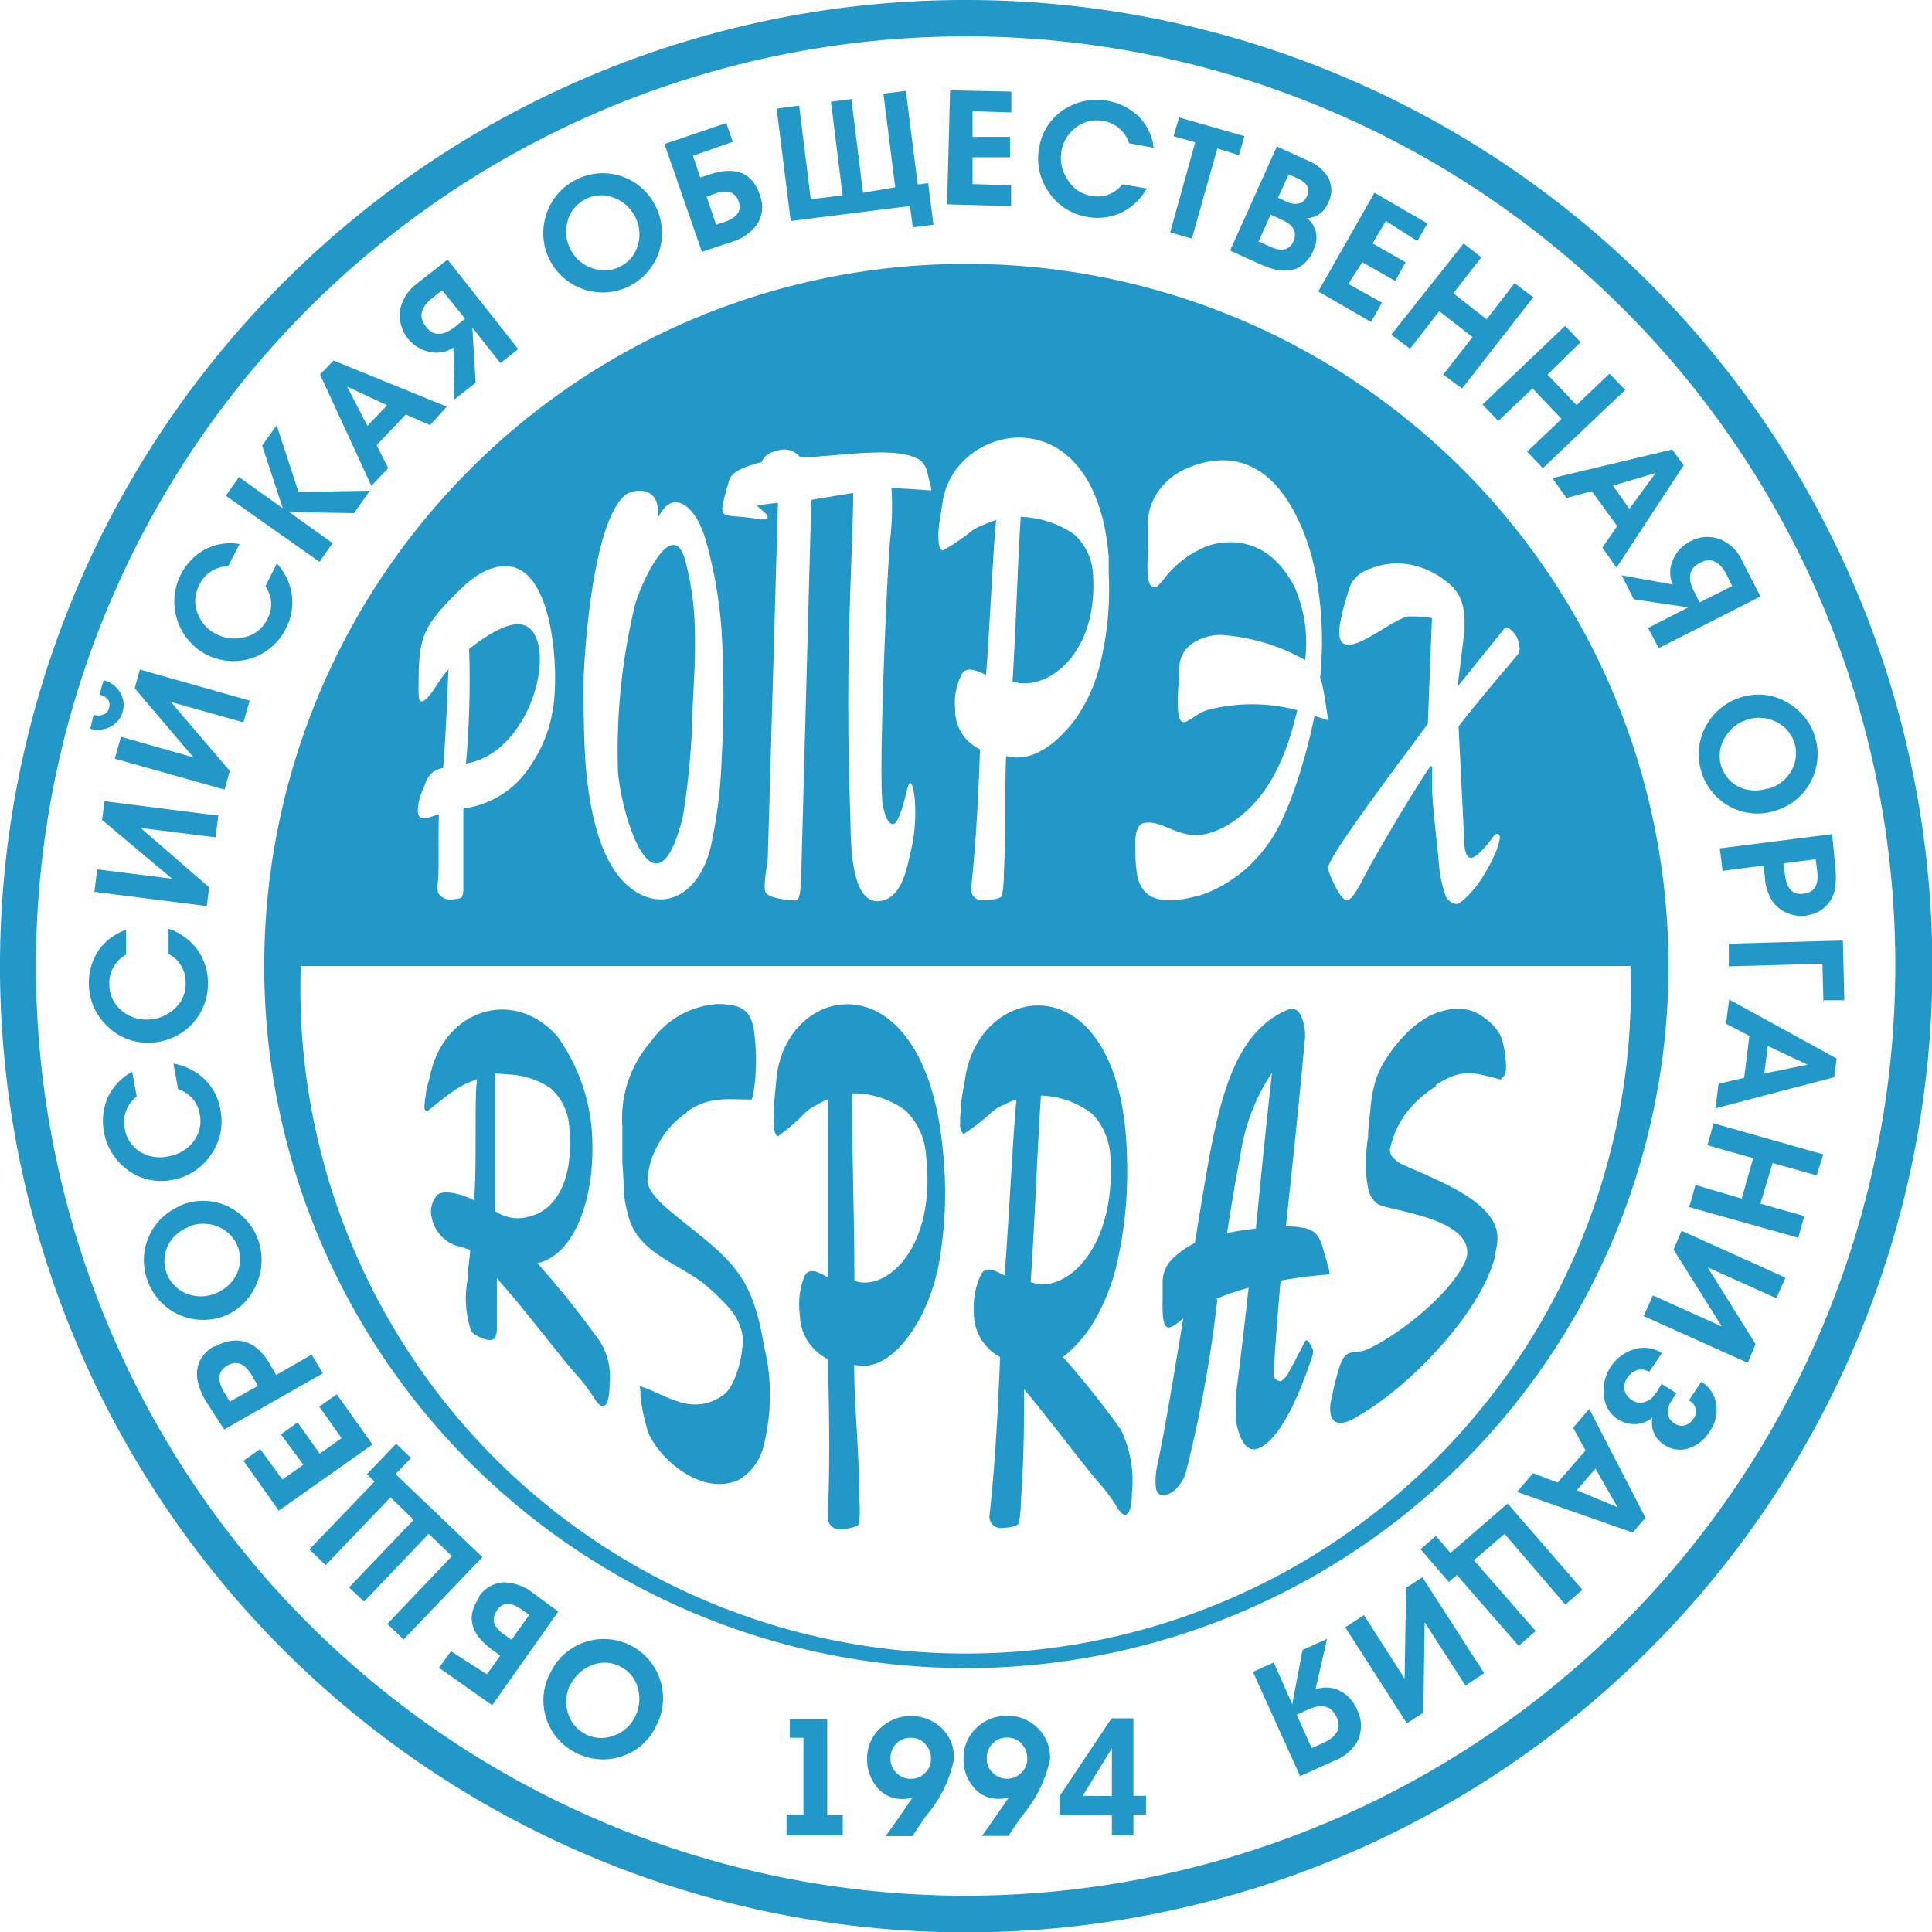
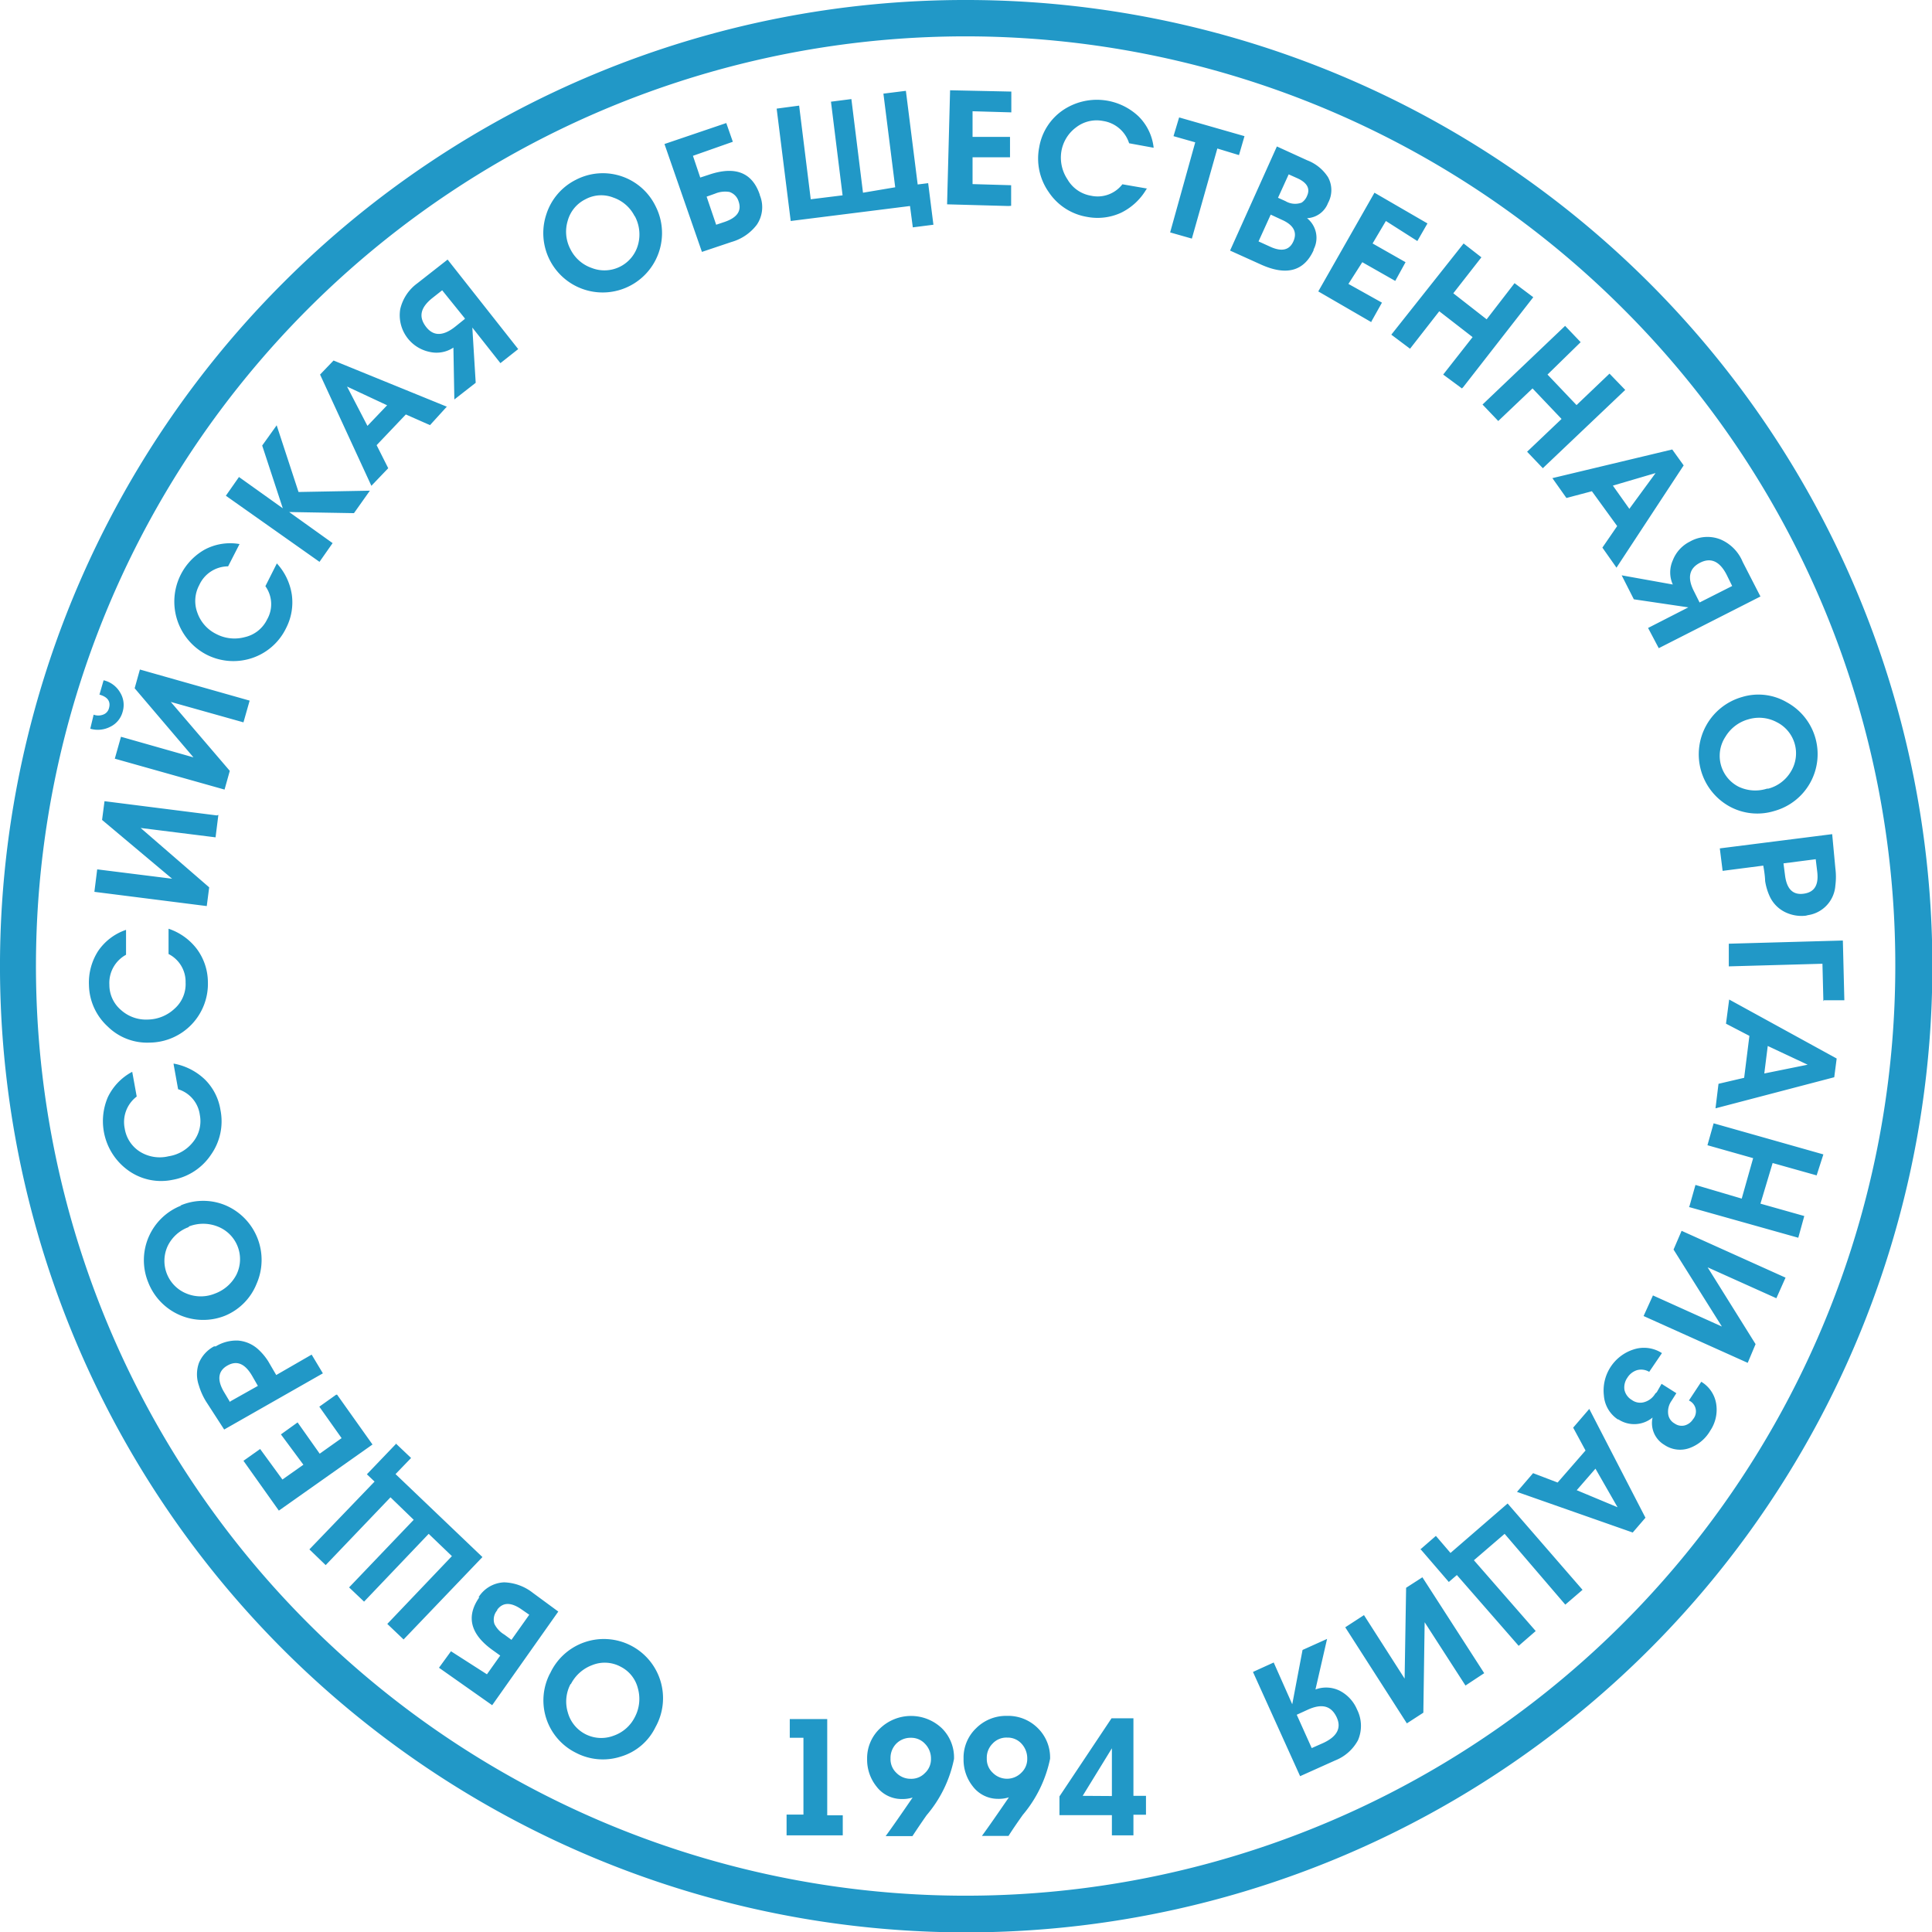
<svg xmlns="http://www.w3.org/2000/svg" viewBox="0 0 103.16 103.16">
  <defs>
    <style>.cls-1,.cls-2{fill:#2198c7;}.cls-1{fill-rule:evenodd;}</style>
  </defs>
  <g id="Слой_2" data-name="Слой 2">
    <g id="Слой_1-2" data-name="Слой 1">
-       <path class="cls-1" d="M35.07,27.76a3.08,3.08,0,0,1,.44-.68c.61-.65,1.66-.11,2.21,1.89a24,24,0,0,1,.81,4.71,61.16,61.16,0,0,1,0,6.91,25.88,25.88,0,0,1-.6,4.72c-.57,2.17-2,3.06-3.38,2.59-2.62-.9-3.17-5.22-3.31-7.54-.06-1.11-.12-3.3-.06-4.54.16-3,.73-8.08,2.17-9.36.45-.39,2.06-.58,1.74,1.3Zm1.58,31.66a4.56,4.56,0,0,0-1.49,1.66,4.34,4.34,0,0,0-.59,2,1.26,1.26,0,0,0,.26.61,4.53,4.53,0,0,0,.69.75c.31.27.68.57,1.1.91,2.63,2.08,3.58,2.94,4.18,6.54a11,11,0,0,1,0,5.2A2.89,2.89,0,0,1,39.48,79c-1.84.89-4.1-.86-4.84-2.44a9.71,9.71,0,0,1-.44-2c0-.2,0-.39-.05-.55,1.38.41,2.77,1.68,4.47.48.71-.5,1.17-2.47,1-3.33a3,3,0,0,0-.76-1.4,12,12,0,0,0-1.38-1.3c-1.37-1-3.21-1.58-3.82-3.19a7.36,7.36,0,0,1-.36-1.68c0-.9-.08-1.47-.07-1.7,0-.61,0-1.19,0-1.75a6.22,6.22,0,0,1,1.53-4.53,4.72,4.72,0,0,1,3.55-2c1.55,0,1.89.52,2,1.86a11.07,11.07,0,0,1-.08,2.88c0,.13-.06.24-.09.36-1.29,0-2.29-.18-3.45.64Zm31.27-2.14a10.72,10.72,0,0,0-1.7,4.46c-.26,1.34-.49,2.72-.7,4.1.48-.1,1-.18,1.54-.24.26-2.64.52-5.31.86-8.32ZM65,69.38a67.88,67.88,0,0,1-1.71,9.35,2,2,0,0,1-.37.62,1.25,1.25,0,0,1-.47.4c-.42.18-.67.07-.73-.31a3.72,3.72,0,0,1,.09-1.27c.38-1.78.86-4.69,1.37-7.77-.72.58-1.16,1-1.1-1,0-.49,0-.82,0-1a1.76,1.76,0,0,1,.65-1.3,4.69,4.69,0,0,1,1.07-.73c.27-1.68.54-3.3.79-4.7C65.3,58,66.17,55,68.77,53.91c.45-.18.75.16.89,1a2.5,2.5,0,0,1,0,.72c-.34,3.74-.68,6.87-1,9.86.3,0,.58,0,.82.06a1.31,1.31,0,0,1,.76.3,1.77,1.77,0,0,1,.39.78c.11.37.23.78.35,1.23a.6.6,0,0,1,0,.19,23.41,23.41,0,0,0-2.6.33c-.15,1.66-.28,3.33-.38,5.07a.42.42,0,0,0,.4.3,1.29,1.29,0,0,0,.44-.53c.14-.24.4-.74.79-1.49,0,0,.09-.32.26-.06.28.45.26.5.15.83-1,3-2,4.53-2.88,4.85-.54.18-.92-.32-1.13-1.31a8.14,8.14,0,0,1,0-1.85c.24-1.9.45-3.68.64-5.43a13.93,13.93,0,0,0-1.72.59ZM28.69,67.45a46.33,46.33,0,0,1,3.1,3.84,3.51,3.51,0,0,1,.76,2.58c0,.79-.14,1.2-.34,1.21A.29.29,0,0,1,32,75a1.85,1.85,0,0,1-.24-.29.57.57,0,0,0-.13-.2,7.44,7.44,0,0,0-.85-1.1c-1-1.13-2.94-3.73-4.25-5.15,0,1.09,0,1.93,0,2.73s-.55.57-1,.37a1.26,1.26,0,0,1-.36-.26,5.42,5.42,0,0,1-.2-2.79c0-.5.1-1,.14-1.56a5.06,5.06,0,0,0-.74-.23A2,2,0,0,1,23.05,65a1.34,1.34,0,0,1,.26-1.15c.26-.35,1.25-.15,2,.24.17-1.84,0-5.59.17-6.46a4.72,4.72,0,0,0-1.36.69c-.6.43-1,.79-1.29,1-.07,0-.13,0-.17-.14a3.64,3.64,0,0,1,.08-.72c0-.29.15-.66.24-1.1.78-3.49,4.48-4.66,6.8-2A10,10,0,0,1,31.63,61c.08,3-.93,6-2.94,6.45Zm26.34,1c1.69.7,4.56-1.56,4.26-6.64a3.57,3.57,0,0,0-.94-2.31,4.68,4.68,0,0,0-2.77-1c-.24,3.76-.31,6.46-.55,10Zm1.72,4a46.35,46.35,0,0,1,3.1,3.89,6.21,6.21,0,0,1,.59,3.34c0,.79-.15,1.19-.35,1.2a.29.29,0,0,1-.22-.1,2.89,2.89,0,0,1-.23-.3,1.44,1.44,0,0,0-.12-.2,7.89,7.89,0,0,0-.84-1.1c-.93-1.08-2.73-3.5-4-5,0,1.81,0,3.52-.16,5.81a8.62,8.62,0,0,1-.11,1.33c-.1.25-.91.27-1,.27a.61.61,0,0,1-.57-.71c.3-2.75.45-5.64.56-8.42A2.64,2.64,0,0,1,52,70.1a4.09,4.09,0,0,1,.36-2c.28-.64.95-.13,1.28,0,.22-2.77.49-8.24.64-9.4a3.41,3.41,0,0,0-.63.27,2.36,2.36,0,0,0-.81.52,10.92,10.92,0,0,1-1.37,1.05c-.08,0-.15-.13-.2-.37a5.88,5.88,0,0,1,.05-1.06c0-.43.13-1,.22-1.56.79-5.26,8.45-6.32,8.64,4.37a22,22,0,0,1-.48,5.27,11,11,0,0,1-1.35,3.48,6.84,6.84,0,0,1-1.62,1.81ZM45.62,68.39c1.72.61,4.44-1.8,3.81-6.85a3.59,3.59,0,0,0-1.09-2.25,4.67,4.67,0,0,0-2.84-.91c0,3.76.12,6.47.12,10Zm-1.38-9.7a2.87,2.87,0,0,0-.61.3,2.28,2.28,0,0,0-.77.56,10.47,10.47,0,0,1-1.3,1.11c-.08.05-.16-.11-.23-.35a7.06,7.06,0,0,1,0-1.06c0-.43.07-1,.12-1.57.44-5.29,8-6.74,8.91,3.91a21.36,21.36,0,0,1-.13,5.28,10.6,10.6,0,0,1-1.12,3.55c-.76,1.36-2,2.83-3.5,2.45,0,2.35.26,4.3.27,7.13a8.09,8.09,0,0,1,0,1.34c-.08.25-.89.31-1,.32A.63.63,0,0,1,44.2,81c.12-2.77.08-5.65,0-8.43a2.68,2.68,0,0,1-1.49-2.36,4.09,4.09,0,0,1,.22-2c.24-.66.94-.18,1.28,0,0-2.78,0-8.25,0-9.41Zm-17.77,6,.25.14a2.09,2.09,0,0,0,1.56.12c1.3-.31,2.41-1.8,2.11-4.85a3,3,0,0,0-1-2,4.3,4.3,0,0,0-2.24-.73l-.72-.06,0,7.37ZM76.69,58A5.61,5.61,0,0,0,75,59.55a5,5,0,0,0-.79,1.85.64.64,0,0,0,.2.44,1.74,1.74,0,0,0,.61.4c1.7.77,5.12,2,4.93,4,0,.17-.07.49-.16,1-.82,2.88-4.3,6.56-7,8.21l-.35.21c-1,.6-1.47.34-1.41-.63a16.43,16.43,0,0,1,.48-2c.34-1.17.87-.66,1.54-1,1.71-.79,4.48-3,5.22-4.76a1.15,1.15,0,0,0,.07-.28c.19-2-4.28-2.34-4.81-2.72a1.31,1.31,0,0,1-.45-.7,5.64,5.64,0,0,1-.14-1.4c0-.79.08-1.29.11-1.49,0-.54.09-1,.13-1.53a7.56,7.56,0,0,1,.24-1.35A4.52,4.52,0,0,1,74,56.55a8.13,8.13,0,0,1,1.09-1.37,5.36,5.36,0,0,1,1.18-.9,3.79,3.79,0,0,1,1.18-.39,2.64,2.64,0,0,1,1.12.08A3.12,3.12,0,0,1,80,55.09a2,2,0,0,1,.27.68,5.08,5.08,0,0,1,.12.75c.07.65,0,.88-.15,1a1.31,1.31,0,0,1-.11.12c-1.46-.36-2-.64-3.48.3ZM64,47.84a7.28,7.28,0,0,0,3.63-2.67c1-1.24,2-4.21,2.56-6.94l.7.22c0-.08,0-.14,0-.2-.08-.5-.15-1-.22-1.36a4.56,4.56,0,0,0-.18-.71,19.42,19.42,0,0,0-.25-5.6,12.45,12.45,0,0,0-.72-2.38c-1.77-4.18-4.48-4-6.37-3.09a3.58,3.58,0,0,0-1.34,1.18,3,3,0,0,0-.52,1.59c0,.29,0,.76,0,1.37s-.05,1.07,0,1.33c0,.71.24.77.37.79s.48-.44.64-.65a5.5,5.5,0,0,1,2.26-1.6c1.37-.4,3.29-.24,4.57,2.23a7.53,7.53,0,0,1,.56,3.9,10.47,10.47,0,0,0-4.53-1.35,2.74,2.74,0,0,0-1.54.49,1.59,1.59,0,0,0-.65,1.25c0,.21,0,.59-.06,1.14-.15,2.89.53,1.46,1.53,1.14a9.42,9.42,0,0,1,4.83,0c-.58,2.44-1.53,4.85-3.75,6.15s-3.14-.28-4.33-.14c-.34,0-.59.34-.57,1.15,0,.48,0,1,.09,1.54a1.63,1.63,0,0,0,.52,1.08c.7.62,2.05.33,2.84.1ZM16.06,51.58a35.52,35.52,0,1,0,71,0ZM51.58,14.09a37.49,37.49,0,1,1-26.51,11,37.39,37.39,0,0,1,26.51-11ZM40.39,27l0,0a5.53,5.53,0,0,1,.55.47.23.23,0,0,1,.05.15c0,.07-.07.1-.21.12a.34.34,0,0,0-.16,0c-.39-.07-.69-.11-.89-.13-1.23-.1-1.33,0-1-1.24.09-.33.16-.56.19-.68.08-.32.41-.58,1-.79a5.09,5.09,0,0,1,.75-.22c.17-.49.65-.57,1-.66a1.1,1.1,0,0,1,1.07.41c1.74-.06,4.11-.45,5.53-.17a2.33,2.33,0,0,1,.87.32,1.12,1.12,0,0,1,.36.59c.07.27.14.57.22.89a.35.35,0,0,1,0,.13c-.67-.05-1.38-.1-2.12-.13a15.29,15.29,0,0,1-.06,2.66C47.38,30,46.88,41.6,47.14,43c.12.66.32,1,.54,1s.46-.6.76-1.86c.2-.81.37.1.41.61a9.3,9.3,0,0,1-.15,2.41c-.24,1-.47,2.78-1.7,2.95-1.68.23-1.56-3.51-1.6-4.65-.3-8.43.13-13.54.16-17.14l-2.24.37-.54,20.09a4.33,4.33,0,0,1-.09,1q-.06.3-.21.3c-.16,0-1.51-.08-1.62-.48S41,46,41,45.74l.54-18.89a10.1,10.1,0,0,0-1.14.16Zm36,13.89c-.9,1.32-2.45,3.93-3.25,5.37-.6,1.11-.9,1.79-1.23,1.81s-1-1.47-1-1.75c.16-.85,4.66-6.72,5.33-7.68L76.46,33a6.06,6.06,0,0,0-1.26-.08c-1,.09-4.36,3.35-3.57,0a13.28,13.28,0,0,1,.49-1.7,1.78,1.78,0,0,1,1.06-.86,3.76,3.76,0,0,1,2-.23,4.29,4.29,0,0,1,2.06.93A2.29,2.29,0,0,1,78,32a3.37,3.37,0,0,1,.2,1.15v.51l-.37,3,2.49-3.09c.15-.18.44.11.59.32a1.17,1.17,0,0,1,.21.59A.57.57,0,0,1,81,35c-.43.52-1.87,2.17-3.12,3.79l.31,6.2c0,.5.16.83.36.82s.63-.38,1.08-1c.27-.4.37-.3.43-.21s0,.36-.16.83a9.87,9.87,0,0,1-.68,1.31,5.83,5.83,0,0,1-.91,1.16c-.26.23-.44.37-.53.37a.72.72,0,0,1-.63-.55,7,7,0,0,1-.32-1.61c-.12-1.33-.28-2.51-.36-3.83,0-.5,0-.86,0-1.34ZM54.06,36.38c1.74.61,4.65-1.38,4.29-5.85a3,3,0,0,0-1-2,5.26,5.26,0,0,0-2.85-.93c-.2,3.31-.24,5.7-.44,8.82Zm-.86-8.61a3.51,3.51,0,0,0-.64.24,2.45,2.45,0,0,0-.83.46,10.13,10.13,0,0,1-1.39.92c-.08,0-.15-.11-.21-.32a5.23,5.23,0,0,1,0-.94c.05-.38.13-.84.21-1.38.68-4.21,8.17-5.77,8.86,3,0,.18,0,.48,0,.9a16.53,16.53,0,0,1-.42,4.64,8.65,8.65,0,0,1-1.34,3.08c-.86,1.15-2.2,2.4-3.72,2-.08,2.06,0,3.79-.12,6.29a6.06,6.06,0,0,1-.1,1.17c-.09.22-.92.24-1.06.24a.58.58,0,0,1-.59-.63c.27-2.43.39-5,.48-7.43A2.31,2.31,0,0,1,51,37.83a3.25,3.25,0,0,1,.34-1.8c.28-.56,1-.11,1.31,0,.2-2.44.4-7.26.55-8.29Zm-28.32,13c3-.49,4.48-4.83,3.77-6.66-.39-1-1.31-1.25-3.6.54a50.85,50.85,0,0,1-.17,6.12ZM24,35.67a6.65,6.65,0,0,0-.51.65c-.36.57-1.14,1.81-1.14.66,0-2.88.05-3.38,2.23-5.51,1-1,2-1.39,2.81-1.19,2.23.53,2.49,5.93,2.1,7.77a7.1,7.1,0,0,1-1.1,2.73,5,5,0,0,1-3.65,2.39c0,.48,0,4,0,4.34a.84.84,0,0,1-.08.39c-.08.1-.48.13-.65.13a.72.72,0,0,1-.62-.37,2,2,0,0,1,0-.65c.06-.75,0-2.52.05-3.54l-.56.19c-.32.06-.53,0-.57-.26a2.76,2.76,0,0,1,.28-1.25c.2-.55.33-1,1.07-1.14.14-1.44.25-4.57.29-5.34Zm9,5.55c.13,1.59.91,4.44,1.83,4.84.53.23,1.1-.35,1.63-2.44a41.58,41.58,0,0,0,.53-6c.07-1.33.15-2.65.11-4a15.36,15.36,0,0,0-.51-3.69c-.7-2.5-2.39,1.32-2.67,2.32a33,33,0,0,0-.92,9Z" />
      <path class="cls-2" d="M51.58,0A51.59,51.59,0,1,1,15.11,15.11,51.43,51.43,0,0,1,51.58,0ZM45,98h-3V96.89h.9v-4.1h-.73v-1h2v5.14H45V98ZM46.3,93.9A2.18,2.18,0,0,1,47,92.28a2.39,2.39,0,0,1,3.29,0,2.19,2.19,0,0,1,.65,1.64,6.64,6.64,0,0,1-1.46,3c-.24.34-.49.71-.76,1.12H47.29c.33-.45.81-1.14,1.44-2.06a1.82,1.82,0,0,1-.59.08,1.68,1.68,0,0,1-1.34-.67,2.29,2.29,0,0,1-.5-1.46Zm1.25,0a1,1,0,0,0,.31.76,1.06,1.06,0,0,0,.77.32,1,1,0,0,0,.76-.31,1,1,0,0,0,.32-.75,1.12,1.12,0,0,0-.31-.8,1,1,0,0,0-.76-.33,1.07,1.07,0,0,0-.79.32,1.09,1.09,0,0,0-.3.79Zm3.9,0a2.17,2.17,0,0,1,.67-1.62,2.26,2.26,0,0,1,1.64-.66,2.24,2.24,0,0,1,1.65.65,2.2,2.2,0,0,1,.66,1.64,6.76,6.76,0,0,1-1.46,3c-.24.34-.5.71-.76,1.12H52.43c.33-.45.81-1.14,1.44-2.06a1.82,1.82,0,0,1-.59.08,1.68,1.68,0,0,1-1.34-.67,2.28,2.28,0,0,1-.49-1.46Zm1.24,0a1,1,0,0,0,.32.76,1.07,1.07,0,0,0,1.52,0,1,1,0,0,0,.32-.75,1.15,1.15,0,0,0-.3-.8,1,1,0,0,0-.77-.33,1,1,0,0,0-.78.32,1.06,1.06,0,0,0-.31.79Zm8.5,3h-.67V98H59.37V96.92h-2.8v-1l2.78-4.17h1.17v4.14h.67v1Zm-1.82-1V93.35l-1.56,2.54Zm-30-6.54A3.16,3.16,0,1,1,35,92.22a3,3,0,0,1-1.84,1.57,3.11,3.11,0,0,1-2.41-.2,3.12,3.12,0,0,1-1.38-4.24Zm1.09.57a2,2,0,0,0-.14,1.51,1.85,1.85,0,0,0,2.44,1.24,2,2,0,0,0,1.14-1,2.08,2.08,0,0,0,.16-1.53A1.77,1.77,0,0,0,33.15,89a1.79,1.79,0,0,0-1.53-.09,2.1,2.1,0,0,0-1.13,1Zm-4.91-4.64a1.69,1.69,0,0,1,1.37-.8,2.61,2.61,0,0,1,1.53.56l1.36,1-3.53,5-2.84-2,.64-.88L26,89.4l.71-1-.39-.28c-1.21-.86-1.45-1.81-.72-2.84Zm1,.69a.76.76,0,0,0-.15.73,1.36,1.36,0,0,0,.53.57l.38.28.95-1.34-.39-.27q-.86-.61-1.32,0Zm-5.41-8.9.81.77-.83.86,4.64,4.43-4.21,4.4-.87-.83,3.45-3.62-1.24-1.19-3.45,3.62-.8-.76,3.45-3.61-1.24-1.2-3.46,3.62-.87-.84L20,79.11l-.41-.39,1.58-1.65ZM18,74.47l1.89,2.66-5,3.53L13,78l.89-.63L15.08,79l1.12-.79L15,76.59l.89-.64,1.18,1.67,1.17-.83-1.19-1.68.9-.64Zm-6.48-2.58a2.13,2.13,0,0,1,1.19-.31,1.81,1.81,0,0,1,1.1.49,3.12,3.12,0,0,1,.52.63s.15.26.42.72l1.89-1.09.6,1-5.27,3L11,74.83a3.55,3.55,0,0,1-.38-.85,1.81,1.81,0,0,1,0-1.2,1.78,1.78,0,0,1,.81-.89Zm.79,2.93L13.77,74l-.31-.54c-.38-.65-.81-.83-1.31-.55s-.57.75-.21,1.38l.34.57ZM9.63,64.37a3.09,3.09,0,0,1,2.44,0,3.17,3.17,0,0,1,1.63,4.18A3.08,3.08,0,0,1,12,70.26a3.15,3.15,0,0,1-4.09-1.8,3.13,3.13,0,0,1,1.77-4.09Zm.45,1.15a2,2,0,0,0-1.12,1,1.88,1.88,0,0,0,1,2.55,2,2,0,0,0,1.52,0,2.11,2.11,0,0,0,1.14-1,1.87,1.87,0,0,0-1-2.58,2.1,2.1,0,0,0-1.54,0Zm-.81-8.73a3.25,3.25,0,0,1,1.66.84,2.92,2.92,0,0,1,.84,1.63,3.09,3.09,0,0,1-.5,2.39A3.12,3.12,0,0,1,9.2,63a3,3,0,0,1-2.36-.51,3.24,3.24,0,0,1-1.08-3.91,3,3,0,0,1,1.3-1.35l.24,1.32a1.71,1.71,0,0,0-.64,1.71,1.79,1.79,0,0,0,.82,1.24A2,2,0,0,0,9,61.74,2.05,2.05,0,0,0,10.29,61a1.77,1.77,0,0,0,.38-1.47,1.66,1.66,0,0,0-1.16-1.37l-.24-1.33ZM9,49.59a3.15,3.15,0,0,1,1.51,1.08,3,3,0,0,1,.59,1.74A3.14,3.14,0,0,1,8,55.67a3,3,0,0,1-2.25-.86,3.08,3.08,0,0,1-1-2.21,3.11,3.11,0,0,1,.49-1.82,2.94,2.94,0,0,1,1.49-1.13l0,1.33a1.71,1.71,0,0,0-.89,1.6,1.76,1.76,0,0,0,.62,1.35,2,2,0,0,0,1.43.51,2.14,2.14,0,0,0,1.43-.58,1.75,1.75,0,0,0,.59-1.4A1.66,1.66,0,0,0,9,50.94l0-1.35Zm2.66-6.08-.15,1.2-4-.5,3.66,3.17-.13,1-6-.76.15-1.2,4,.5L5.45,43.78l.13-1,6,.76ZM5.56,36.33a1.38,1.38,0,0,1,.85.64A1.26,1.26,0,0,1,6.55,38a1.24,1.24,0,0,1-.67.81,1.44,1.44,0,0,1-1.06.1L5,38.16a.71.71,0,0,0,.5,0,.49.49,0,0,0,.32-.35c.1-.35-.07-.6-.51-.72l.22-.76Zm7.77,1.08L13,38.57,9.12,37.48l3.15,3.68-.28,1L6.13,40.51l.33-1.17,3.87,1.1L7.19,36.75l.28-1,5.86,1.66Zm1.44-7.34a3.16,3.16,0,0,1,.81,1.67,3,3,0,0,1-.31,1.81,3.11,3.11,0,0,1-1.85,1.6A3.15,3.15,0,0,1,11,34.94a3.19,3.19,0,0,1-.06-5.6,2.9,2.9,0,0,1,1.85-.29l-.61,1.19a1.7,1.7,0,0,0-1.54,1,1.79,1.79,0,0,0-.1,1.48,2,2,0,0,0,1,1.13,2.1,2.1,0,0,0,1.53.17,1.75,1.75,0,0,0,1.19-.94,1.64,1.64,0,0,0-.09-1.78l.61-1.21Zm0-7.37,1.17,3.57,3.81-.07-.85,1.2-3.46-.06L17.76,29l-.7,1-5-3.53.7-1,2.34,1.67L14,23.79l.78-1.09Zm9.1-1-.91,1-1.29-.57-1.56,1.64L20.73,25l-.9.94L17.09,20l.72-.75,6.06,2.47Zm-3.2-.06-2.14-1,1.09,2.1,1.05-1.1Zm7-3-.95.75-1.5-1.9.18,2.95-1.14.89-.05-2.77a1.63,1.63,0,0,1-1.27.23,2,2,0,0,1-1.57-2.28,2.36,2.36,0,0,1,.91-1.38l1.62-1.27,3.77,4.78ZM24.82,17,23.61,15.5l-.52.41c-.64.51-.75,1-.35,1.53s.93.51,1.57,0l.51-.41ZM35,11a3.17,3.17,0,1,1-5.83.45A3.12,3.12,0,0,1,30.75,9.6,3.13,3.13,0,0,1,35,11Zm-1.11.55a2,2,0,0,0-1.14-1,1.77,1.77,0,0,0-1.49.09,1.82,1.82,0,0,0-.95,1.16,2,2,0,0,0,.15,1.51,2,2,0,0,0,1.14,1,1.86,1.86,0,0,0,2.47-1.25,2.06,2.06,0,0,0-.18-1.53Zm6.68-1.13A1.67,1.67,0,0,1,40.41,12a2.58,2.58,0,0,1-1.35.92l-1.58.53-2-5.76,3.3-1.12.35,1L37,8.32l.39,1.16.46-.15c1.41-.48,2.32-.12,2.72,1.07Zm-1.12.38a.76.76,0,0,0-.5-.55,1.39,1.39,0,0,0-.77.09l-.45.16L38.24,12l.45-.15c.67-.23.92-.59.75-1.09ZM49.84,12l-1.1.14L48.59,11l-6.37.8-.75-6,1.2-.16.62,5,1.7-.21-.62-5,1.09-.14.62,5L47.8,10l-.63-5,1.2-.15.63,5,.56-.07L49.84,12Zm4-1-3.27-.09.16-6.09L54,4.89,54,6l-2.07-.06,0,1.37,2,0,0,1.09-2,0,0,1.43,2.06.06,0,1.1Zm7.38-.91a3.19,3.19,0,0,1-1.36,1.27,3,3,0,0,1-1.82.22A3.06,3.06,0,0,1,56,10.26a3.11,3.11,0,0,1-.51-2.4,3,3,0,0,1,1.3-2,3.24,3.24,0,0,1,4,.35,2.78,2.78,0,0,1,.81,1.68l-1.31-.24a1.73,1.73,0,0,0-1.39-1.19,1.79,1.79,0,0,0-1.44.34,2,2,0,0,0-.79,1.3A2.09,2.09,0,0,0,57,9.58a1.79,1.79,0,0,0,1.25.87,1.67,1.67,0,0,0,1.68-.61l1.33.23Zm4.93-1.81L65,7.93l-1.36,4.81-1.16-.33L63.82,7.6l-1.16-.33.3-1,3.49,1-.29,1Zm4,5.06c-.51,1.14-1.45,1.4-2.81.79l-1.66-.75,2.5-5.56,1.62.74a2.29,2.29,0,0,1,1.11.9,1.43,1.43,0,0,1,0,1.38,1.26,1.26,0,0,1-1.12.81,1.34,1.34,0,0,1,.34,1.69Zm-.36-2.88c.18-.39,0-.7-.49-.93l-.49-.22-.57,1.25.4.18a1,1,0,0,0,.86.08.77.77,0,0,0,.29-.36Zm-1.94,1-.65,1.43.66.3q.89.39,1.2-.3c.22-.49,0-.86-.54-1.12l-.67-.31Zm5.37,5.74-2.83-1.64,3-5.27,2.83,1.64-.54.94L74,11.8,73.29,13l1.76,1L74.5,15l-1.76-1L72,15.16l1.79,1-.56,1Zm4.84,3.54-1-.74,1.57-2-1.78-1.38-1.56,2-1-.75L78.15,13l.95.74-1.5,1.92,1.78,1.39,1.49-1.93,1,.75-3.74,4.8ZM82.38,25l-.84-.88,1.84-1.75-1.55-1.63L80,22.48l-.84-.88,4.41-4.2.83.87L82.63,20l1.55,1.63,1.76-1.68.84.87L82.38,25Zm3.94,5.32-.76-1.08.79-1.15L85,26.23l-1.36.36-.75-1.06L89.29,24l.61.85L86.32,30.3ZM87,27.17l1.4-1.91-2.28.67L87,27.17Zm1.57,7.44L88,33.53l2.15-1.1L87.24,32l-.65-1.28,2.73.49a1.57,1.57,0,0,1,0-1.29,1.87,1.87,0,0,1,.91-1,1.89,1.89,0,0,1,1.63-.12A2.22,2.22,0,0,1,93.05,30L94,31.85l-5.43,2.76Zm2.18-2.44,1.74-.88-.29-.59c-.37-.73-.85-.95-1.43-.65s-.69.81-.31,1.54l.29.58Zm4,11.13a3.09,3.09,0,0,1-2.42-.25,3.18,3.18,0,0,1,.68-5.83,3,3,0,0,1,2.4.28,3.15,3.15,0,0,1-.66,5.8Zm-.33-1.19a2,2,0,0,0,1.21-.92,1.86,1.86,0,0,0-.76-2.63,2,2,0,0,0-1.52-.15,2.07,2.07,0,0,0-1.22.93A1.85,1.85,0,0,0,92.82,42a2.06,2.06,0,0,0,1.53.11Zm2.1,6.77a2,2,0,0,1-1.21-.18,1.76,1.76,0,0,1-.83-.87,3.08,3.08,0,0,1-.23-.79s0-.29-.1-.82l-2.17.28-.15-1.2,6-.76L98,46.36a3.62,3.62,0,0,1,0,.92,1.72,1.72,0,0,1-1.6,1.6Zm.42-3-1.71.22.08.62c.09.75.42,1.08,1,1s.81-.47.72-1.19l-.08-.66Zm.42,7.58-.05-2-5,.14,0-1.21,6.09-.17.08,3.19-1.09,0ZM91.6,59.18l.16-1.31,1.37-.32.28-2.24-1.25-.65.17-1.29,5.74,3.15-.13,1L91.6,59.18Zm2.6-1.86,2.32-.47-2.13-1-.19,1.51Zm-4,7.12.33-1.17L93,64l.61-2.16-2.44-.69.33-1.17,5.86,1.66L97,62.76l-2.35-.66L94,64.27l2.34.66-.32,1.16-5.87-1.65Zm-2.44,5.83.5-1.1,3.68,1.66-2.58-4.11.43-1,5.55,2.5-.49,1.1-3.67-1.65,2.56,4.1-.42,1-5.56-2.5ZM86.4,75.8a1.68,1.68,0,0,1-.76-1.29,2.3,2.3,0,0,1,1.57-2.45,1.77,1.77,0,0,1,1.53.19l-.68,1a.84.84,0,0,0-.65-.09.94.94,0,0,0-.52.41.89.89,0,0,0-.15.65.83.83,0,0,0,.39.53.76.76,0,0,0,.69.11,1,1,0,0,0,.57-.46.26.26,0,0,0,.09-.09l.24-.42.79.5-.26.41a1,1,0,0,0-.18.67.67.67,0,0,0,.35.54.65.65,0,0,0,.54.1.76.76,0,0,0,.44-.33.64.64,0,0,0-.22-1l.66-1a1.68,1.68,0,0,1,.8,1.2,2,2,0,0,1-.32,1.41,2.11,2.11,0,0,1-1.08.92,1.49,1.49,0,0,1-1.37-.16,1.35,1.35,0,0,1-.63-1.46,1.54,1.54,0,0,1-1.84.09ZM81,79.66l.86-1,1.31.5,1.49-1.71L84,76.23l.86-1,3,5.81-.68.79L81,79.66Zm3.19-.09,2.18.91-1.18-2.06-1,1.15Zm-8.36,3.17.84-.73.78.91,3.05-2.64,4,4.61-.92.79L80.34,81.9,78.7,83.31,82,87.09l-.91.79L77.79,84.1l-.43.37-1.49-1.73Zm-4,4.15,1-.65L75,89.63l.08-4.85.87-.56,3.3,5.12-1,.66-2.18-3.38L76,91.45l-.88.57-3.29-5.13Zm-4.92,2.38,1.1-.5L69,91l.55-2.9,1.31-.59-.62,2.7a1.63,1.63,0,0,1,1.3.07,2,2,0,0,1,.92,1,1.93,1.93,0,0,1,.05,1.64A2.37,2.37,0,0,1,71.29,94l-1.87.84-2.51-5.55Zm2.33,2.29.8,1.78.61-.27c.74-.34,1-.81.71-1.4s-.78-.72-1.53-.38l-.59.27ZM86.67,16.49A49.64,49.64,0,1,0,101.2,51.58,49.47,49.47,0,0,0,86.67,16.49Z" />
    </g>
  </g>
</svg>